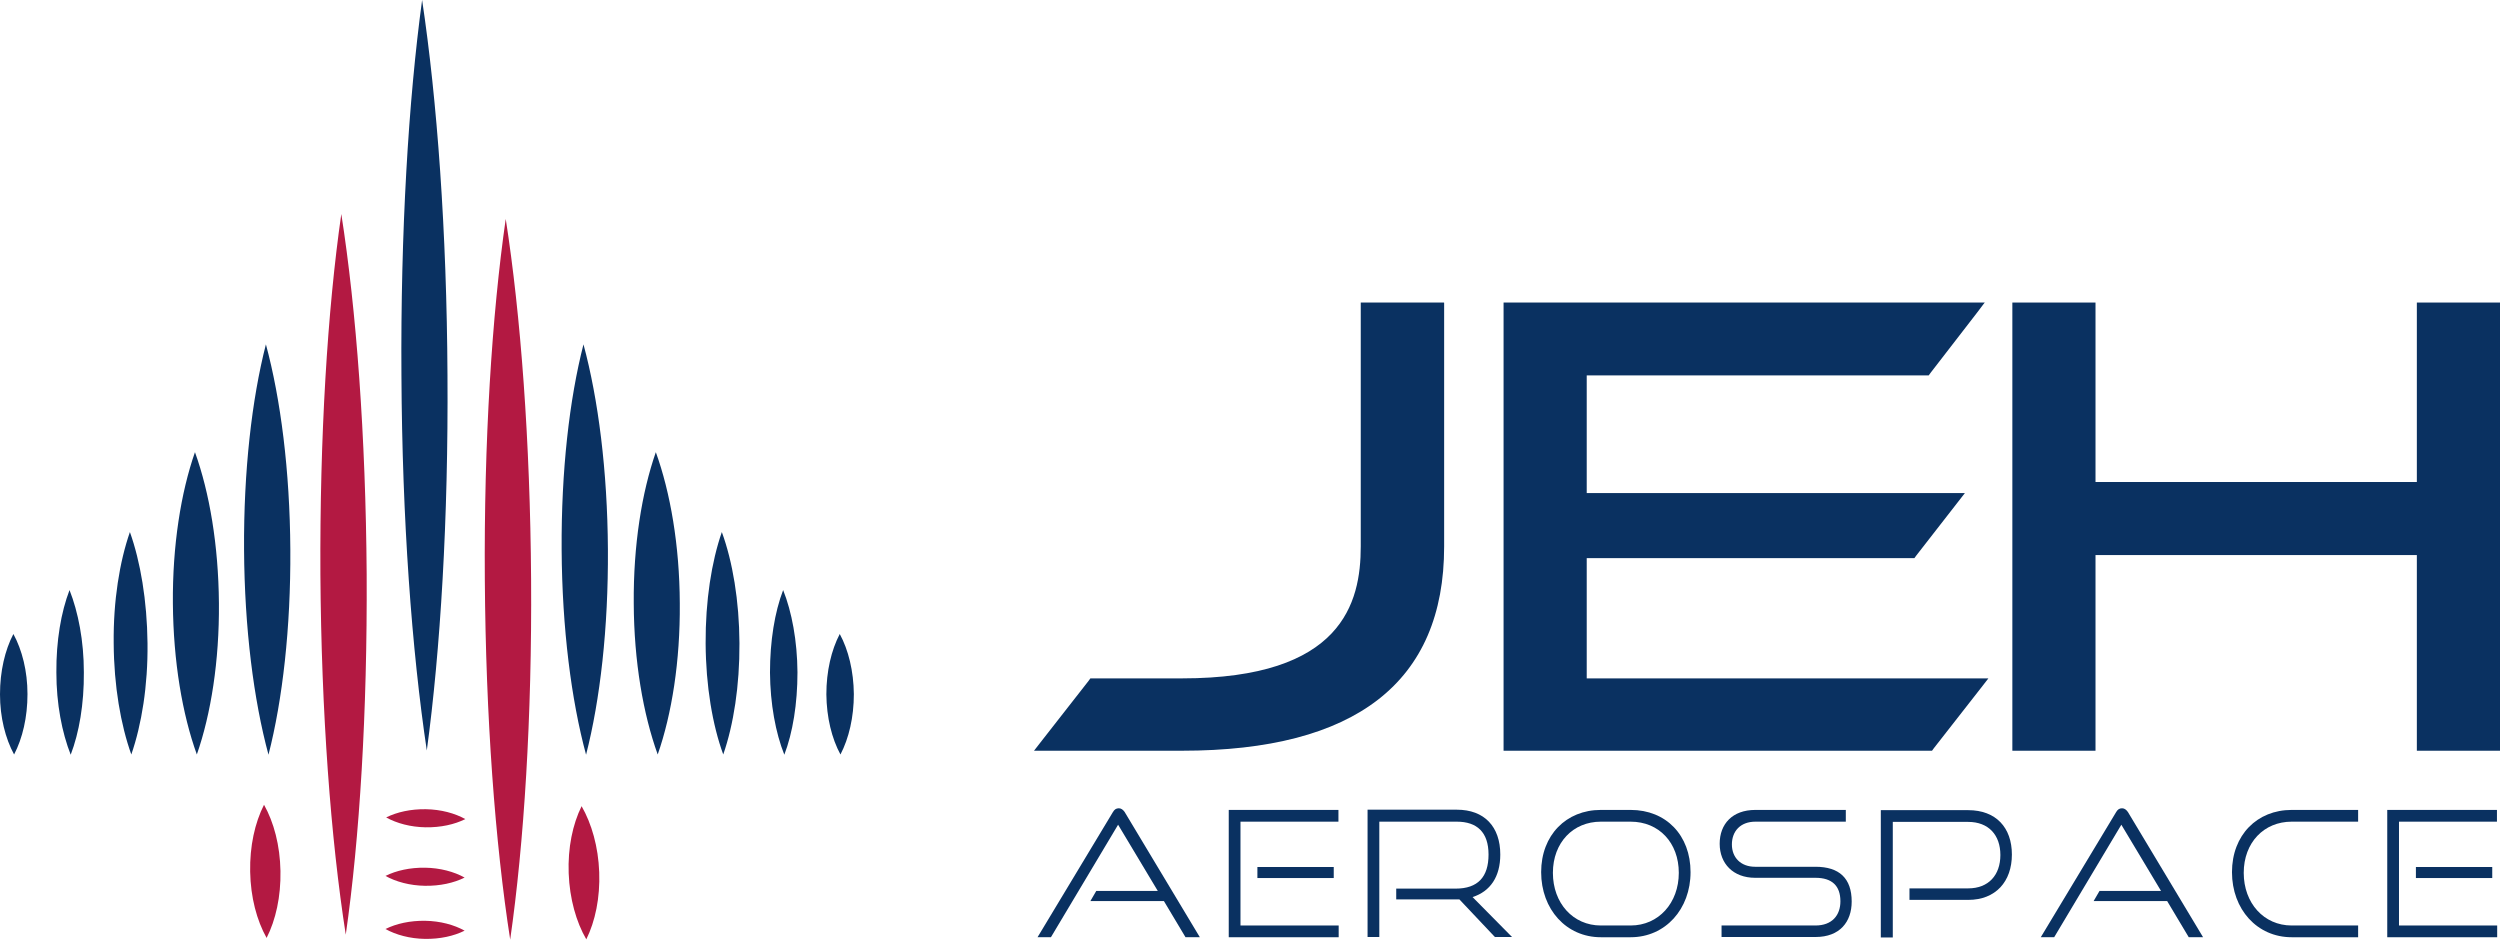
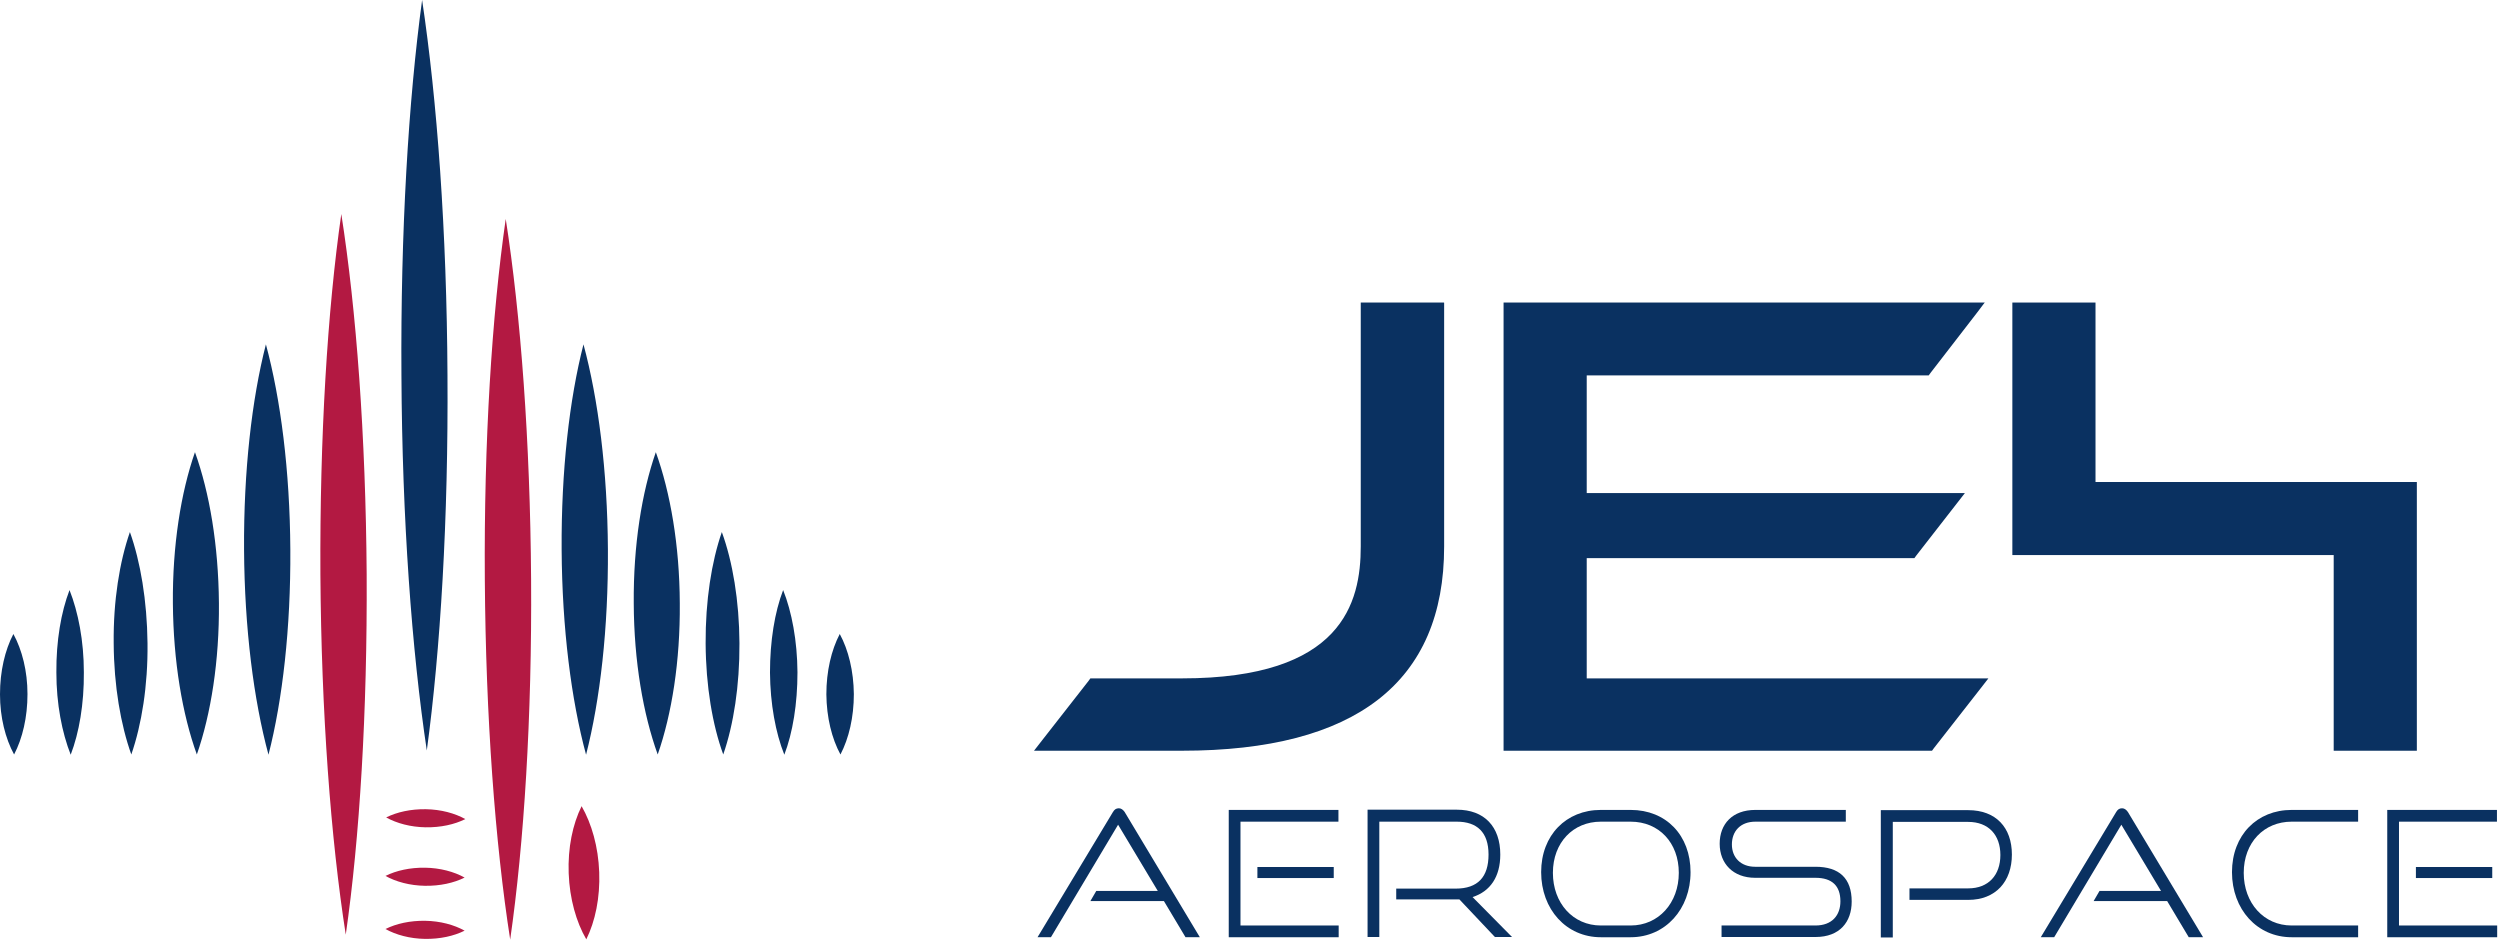
<svg xmlns="http://www.w3.org/2000/svg" viewBox="0 0 106.43 40" id="Layer_2">
  <defs>
    <style>
      .cls-1 {
        fill: #0a3161;
      }

      .cls-1, .cls-2 {
        stroke-width: 0px;
      }

      .cls-2 {
        fill: #b31942;
      }
    </style>
  </defs>
  <g id="svg20087">
    <g id="g20095">
      <g id="g20227">
        <path d="M50.47,39.9l-.92-1.54h-3.13l.25-.43h2.62l-1.69-2.82-2.86,4.79h-.57l3.21-5.33c.06-.1.13-.16.25-.16.1,0,.18.06.25.16l3.2,5.33h-.6Z" class="cls-1" id="path20229" />
      </g>
      <path d="M53.53,36.91h3.25v.47h-3.25v-.47ZM52.31,39.9v-5.42h4.67v.5h-4.17v4.42h4.18v.5h-4.68Z" class="cls-1" id="path20231" />
      <g id="g20233">
        <path d="M63.65,39.9l-1.52-1.61c-.07,0-.12,0-.16,0h-2.53v-.46h2.53c.95,0,1.4-.5,1.4-1.45s-.49-1.4-1.35-1.4h-3.3v4.91h-.5v-5.42h3.8c1.17,0,1.85.72,1.85,1.91,0,.95-.43,1.57-1.18,1.81l1.68,1.7h-.72Z" class="cls-1" id="path20235" />
      </g>
      <g id="g20237">
        <path d="M69.42,39.4c1.19,0,2.05-.96,2.05-2.24s-.84-2.18-2.05-2.18h-1.27c-1.18,0-2.04.89-2.04,2.18s.86,2.24,2.04,2.24h1.27ZM68.15,39.9c-1.47,0-2.54-1.19-2.54-2.77s1.07-2.65,2.54-2.65h1.27c1.51,0,2.55,1.08,2.55,2.65s-1.07,2.77-2.55,2.77h-1.27Z" class="cls-1" id="path20239" />
      </g>
      <g id="g20241">
        <path d="M73.29,39.9v-.5h4c.7,0,1.06-.43,1.06-1.03,0-.67-.37-1-1.06-1h-2.57c-.94,0-1.51-.61-1.51-1.45s.54-1.44,1.52-1.44h3.85v.5h-3.85c-.64,0-1,.41-1,.97s.38.95.99.95h2.57c1.01,0,1.54.49,1.54,1.48,0,.86-.5,1.51-1.54,1.51h-4Z" class="cls-1" id="path20243" />
      </g>
      <g id="g20245">
        <path d="M81.29,38.31v-.49h2.5c.87,0,1.37-.57,1.37-1.42s-.5-1.41-1.37-1.41h-3.21v4.92h-.51v-5.42h3.72c1.18,0,1.86.74,1.86,1.89s-.69,1.93-1.86,1.93h-2.5Z" class="cls-1" id="path20247" />
      </g>
      <g id="g20249">
        <path d="M93.18,39.9l-.92-1.54h-3.13l.25-.43h2.62l-1.69-2.82-2.86,4.79h-.57l3.21-5.33c.06-.1.13-.16.25-.16.1,0,.18.06.25.16l3.2,5.33h-.6Z" class="cls-1" id="path20251" />
      </g>
      <g id="g20253">
        <path d="M97.56,39.9c-1.47,0-2.54-1.19-2.54-2.77s1.07-2.65,2.54-2.65h2.83v.5h-2.83c-1.18,0-2.04.89-2.04,2.18s.86,2.24,2.04,2.24h2.83v.5h-2.83Z" class="cls-1" id="path20255" />
      </g>
      <path d="M102.85,36.91h3.25v.47h-3.25v-.47ZM101.63,39.9v-5.42h4.67v.5h-4.17v4.42h4.18v.5h-4.68Z" class="cls-1" id="path20257" />
      <g id="g20259">
        <path d="M17.97,0c.64,4.27,1.05,9.85,1.08,15.97.04,6.12-.3,11.71-.88,15.98-.64-4.27-1.05-9.85-1.08-15.97-.04-6.12.3-11.71.88-15.98" class="cls-1" id="path20261" />
      </g>
      <g id="g20263">
        <path d="M24.84,14.66c.63,2.33,1.02,5.38,1.04,8.73.02,3.35-.33,6.4-.93,8.74-.63-2.33-1.02-5.38-1.04-8.73-.02-3.35.33-6.4.93-8.74" class="cls-1" id="path20265" />
      </g>
      <g id="g20267">
        <path d="M27.92,19.25c.62,1.72,1.01,3.97,1.02,6.43.02,2.47-.34,4.72-.94,6.44-.62-1.72-1.01-3.97-1.02-6.43-.02-2.47.34-4.72.94-6.44" class="cls-1" id="path20269" />
      </g>
      <g id="g20271">
        <path d="M30.73,22.65c.46,1.26.74,2.92.75,4.73s-.25,3.47-.69,4.74c-.46-1.26-.74-2.92-.75-4.73-.01-1.81.25-3.47.69-4.74" class="cls-1" id="path20273" />
      </g>
      <g id="g20275">
        <path d="M33.34,25.12c.37.93.6,2.16.61,3.5,0,1.34-.2,2.57-.56,3.51-.37-.93-.6-2.16-.61-3.5,0-1.34.2-2.57.56-3.51" class="cls-1" id="path20277" />
      </g>
      <g id="g20279">
        <path d="M35.75,26.99c.37.68.59,1.58.6,2.56,0,.98-.21,1.88-.57,2.57-.37-.68-.59-1.58-.6-2.56,0-.98.21-1.88.57-2.57" class="cls-1" id="path20281" />
      </g>
      <g id="g20283">
        <path d="M2.96,25.12c-.36.94-.57,2.16-.56,3.51,0,1.34.24,2.56.61,3.5.36-.94.57-2.16.56-3.51,0-1.34-.24-2.56-.61-3.5" class="cls-1" id="path20285" />
      </g>
      <g id="g20287">
        <path d="M5.53,22.65c-.44,1.27-.71,2.93-.69,4.74.01,1.81.3,3.47.75,4.73.44-1.27.71-2.93.69-4.74s-.3-3.47-.75-4.73" class="cls-1" id="path20289" />
      </g>
      <g id="g20291">
        <path d="M8.3,19.25c-.6,1.72-.96,3.98-.94,6.44.02,2.47.4,4.71,1.02,6.43.6-1.72.96-3.98.94-6.44-.02-2.47-.4-4.71-1.02-6.43" class="cls-1" id="path20293" />
      </g>
      <g id="g20295">
        <path d="M11.32,14.66c-.6,2.34-.95,5.4-.93,8.74.02,3.35.41,6.4,1.04,8.73.6-2.34.95-5.4.93-8.74-.02-3.35-.41-6.4-1.04-8.73" class="cls-1" id="path20297" />
      </g>
      <g id="g20299">
        <path d="M.57,26.99C.21,27.68,0,28.58,0,29.56c0,.98.23,1.88.6,2.56.36-.69.57-1.59.57-2.57,0-.98-.23-1.88-.6-2.56" class="cls-1" id="path20301" />
      </g>
      <g id="g20303">
        <path d="M21.53,9.32c.64,4.1,1.04,9.46,1.08,15.33.04,5.87-.3,11.24-.89,15.35-.64-4.1-1.04-9.46-1.08-15.33-.04-5.88.3-11.24.89-15.35" class="cls-2" id="path20305" />
      </g>
      <g id="g20307">
        <path d="M24.76,34.32c.43.75.71,1.73.75,2.81.04,1.09-.17,2.09-.55,2.86-.43-.74-.71-1.73-.75-2.81-.04-1.09.17-2.09.55-2.86" class="cls-2" id="path20309" />
      </g>
      <g id="g20311">
-         <path d="M11.24,34.26c-.39.77-.61,1.76-.59,2.85.02,1.09.28,2.07.7,2.82.39-.77.61-1.76.59-2.85s-.28-2.07-.7-2.82" class="cls-2" id="path20313" />
-       </g>
+         </g>
      <g id="g20315">
        <path d="M14.53,9.11c-.59,4.1-.92,9.47-.89,15.35.04,5.88.44,11.24,1.08,15.33.59-4.1.92-9.47.89-15.35-.04-5.88-.44-11.24-1.08-15.33" class="cls-2" id="path20317" />
      </g>
      <g id="g20319">
        <path d="M19.81,34.87c-.46.23-1.05.36-1.69.35-.64-.01-1.23-.17-1.68-.42.46-.23,1.05-.36,1.69-.35.64.01,1.23.17,1.68.42" class="cls-2" id="path20321" />
      </g>
      <g id="g20323">
        <path d="M19.78,37.36c-.46.23-1.05.36-1.69.35-.64-.01-1.23-.17-1.68-.42.46-.23,1.05-.36,1.69-.35.64.01,1.23.17,1.68.42" class="cls-2" id="path20325" />
      </g>
      <g id="g20327">
        <path d="M19.78,39.62c-.46.23-1.05.36-1.69.35-.64-.01-1.23-.17-1.68-.42.46-.23,1.05-.36,1.69-.35.64.01,1.23.17,1.68.42" class="cls-2" id="path20329" />
      </g>
      <g id="g20331">
        <path d="M61.47,12.88h-3.54v10.38c0,2.41-.79,5.62-7.61,5.62h-3.9l-.08.11-1.97,2.52-.35.45h6.3c7.4,0,11.16-2.92,11.16-8.69v-10.38Z" class="cls-1" id="path20333" />
      </g>
      <g id="g20335">
        <path d="M84.51,12.88h-20.5v19.08h18.24l.08-.11,1.97-2.52.35-.45h-17.1v-5.12h13.95l.08-.11,1.72-2.21.35-.45h-16.1v-5.01h14.56l.08-.11,1.97-2.55.34-.45Z" class="cls-1" id="path20337" />
      </g>
      <g id="g20339">
-         <path d="M106.43,12.88h-3.54v7.64h-13.68v-7.64h-3.54v19.08h3.54v-8.33h13.68v8.33h3.54V12.88Z" class="cls-1" id="path20341" />
+         <path d="M106.43,12.88h-3.54v7.64h-13.68v-7.64h-3.54v19.08v-8.33h13.68v8.33h3.54V12.88Z" class="cls-1" id="path20341" />
      </g>
    </g>
  </g>
</svg>